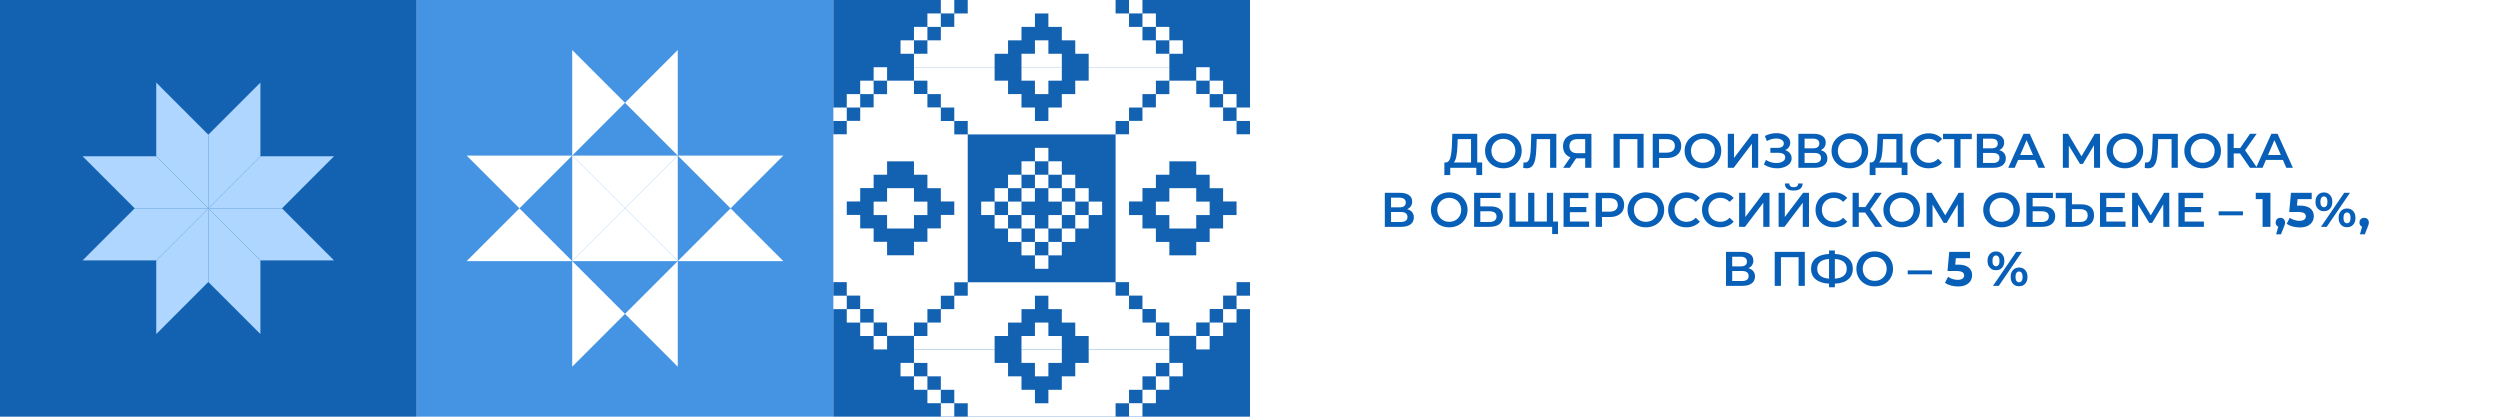
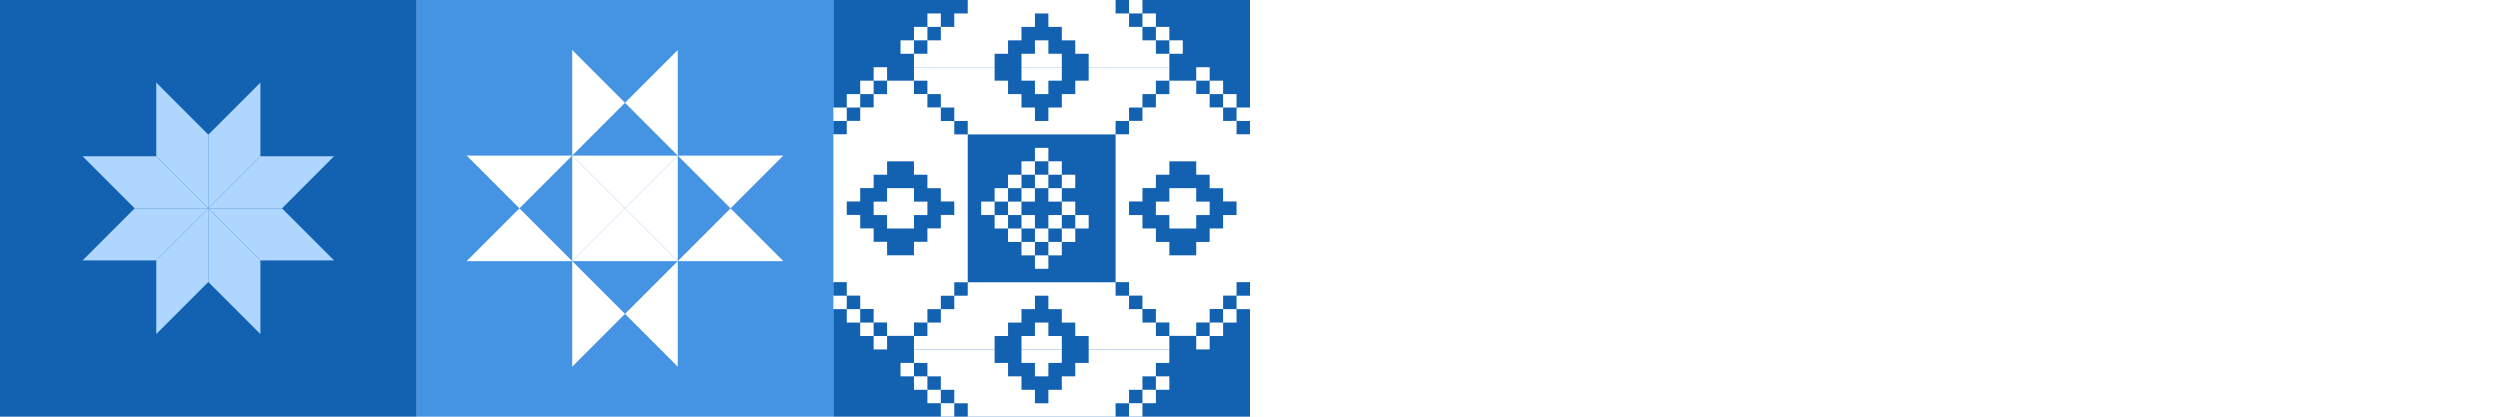
<svg xmlns="http://www.w3.org/2000/svg" width="2160" height="360" viewBox="0 0 2160 360" fill="none">
  <g filter="url(#filter0_b_708_56079)">
    <rect width="2160" height="360" transform="matrix(-1 0 0 1 2160 0)" fill="white" />
  </g>
-   <path d="M1280.59 140.38V151.258H1275.55V145H1253V151.258H1247.92L1247.96 140.38H1249.22C1251.07 140.296 1252.35 138.938 1253.08 136.306C1253.84 133.646 1254.3 129.852 1254.47 124.924L1254.8 115.6H1276.35V140.38H1280.59ZM1259.26 125.428C1259.12 129.236 1258.81 132.414 1258.33 134.962C1257.86 137.482 1257.1 139.288 1256.06 140.38H1270.97V120.22H1259.47L1259.26 125.428ZM1298.92 145.42C1295.92 145.42 1293.22 144.776 1290.81 143.488C1288.41 142.172 1286.52 140.366 1285.14 138.07C1283.77 135.746 1283.09 133.156 1283.09 130.3C1283.09 127.444 1283.77 124.868 1285.14 122.572C1286.52 120.248 1288.41 118.442 1290.81 117.154C1293.22 115.838 1295.92 115.18 1298.92 115.18C1301.92 115.18 1304.62 115.838 1307.03 117.154C1309.43 118.442 1311.32 120.234 1312.7 122.53C1314.07 124.826 1314.75 127.416 1314.75 130.3C1314.75 133.184 1314.07 135.774 1312.7 138.07C1311.32 140.366 1309.43 142.172 1307.03 143.488C1304.62 144.776 1301.92 145.42 1298.92 145.42ZM1298.92 140.632C1300.88 140.632 1302.64 140.198 1304.21 139.33C1305.78 138.434 1307.01 137.202 1307.91 135.634C1308.8 134.038 1309.25 132.26 1309.25 130.3C1309.25 128.34 1308.8 126.576 1307.91 125.008C1307.01 123.412 1305.78 122.18 1304.21 121.312C1302.64 120.416 1300.88 119.968 1298.92 119.968C1296.96 119.968 1295.2 120.416 1293.63 121.312C1292.06 122.18 1290.83 123.412 1289.93 125.008C1289.04 126.576 1288.59 128.34 1288.59 130.3C1288.59 132.26 1289.04 134.038 1289.93 135.634C1290.83 137.202 1292.06 138.434 1293.63 139.33C1295.2 140.198 1296.96 140.632 1298.92 140.632ZM1344.67 115.6V145H1339.29V120.22H1327.7L1327.45 127.57C1327.31 131.686 1326.97 135.032 1326.44 137.608C1325.91 140.156 1325.05 142.102 1323.88 143.446C1322.7 144.762 1321.08 145.42 1319 145.42C1318.28 145.42 1317.28 145.28 1316.02 145L1316.4 140.254C1316.76 140.366 1317.18 140.422 1317.66 140.422C1319.37 140.422 1320.57 139.414 1321.27 137.398C1322 135.354 1322.45 132.148 1322.62 127.78L1323.04 115.6H1344.67ZM1374.99 115.6V145H1369.61V136.81H1362.35H1361.76L1356.3 145H1350.54L1356.84 135.928C1354.8 135.172 1353.22 133.982 1352.1 132.358C1351.01 130.706 1350.46 128.718 1350.46 126.394C1350.46 124.154 1350.96 122.222 1351.97 120.598C1352.98 118.974 1354.41 117.742 1356.26 116.902C1358.1 116.034 1360.27 115.6 1362.77 115.6H1374.99ZM1362.93 120.22C1360.69 120.22 1358.97 120.738 1357.77 121.774C1356.59 122.81 1356 124.322 1356 126.31C1356 128.242 1356.58 129.74 1357.73 130.804C1358.87 131.84 1360.54 132.358 1362.72 132.358H1369.61V120.22H1362.93ZM1420.09 115.6V145H1414.71V120.22H1399.46V145H1394.09V115.6H1420.09ZM1440.05 115.6C1442.6 115.6 1444.81 116.02 1446.69 116.86C1448.59 117.7 1450.05 118.904 1451.06 120.472C1452.06 122.04 1452.57 123.902 1452.57 126.058C1452.57 128.186 1452.06 130.048 1451.06 131.644C1450.05 133.212 1448.59 134.416 1446.69 135.256C1444.81 136.096 1442.6 136.516 1440.05 136.516H1433.42V145H1427.96V115.6H1440.05ZM1439.8 131.896C1442.18 131.896 1443.99 131.392 1445.22 130.384C1446.45 129.376 1447.07 127.934 1447.07 126.058C1447.07 124.182 1446.45 122.74 1445.22 121.732C1443.99 120.724 1442.18 120.22 1439.8 120.22H1433.42V131.896H1439.8ZM1471.33 145.42C1468.34 145.42 1465.63 144.776 1463.23 143.488C1460.82 142.172 1458.93 140.366 1457.56 138.07C1456.18 135.746 1455.5 133.156 1455.5 130.3C1455.5 127.444 1456.18 124.868 1457.56 122.572C1458.93 120.248 1460.82 118.442 1463.23 117.154C1465.63 115.838 1468.34 115.18 1471.33 115.18C1474.33 115.18 1477.03 115.838 1479.44 117.154C1481.85 118.442 1483.74 120.234 1485.11 122.53C1486.48 124.826 1487.17 127.416 1487.17 130.3C1487.17 133.184 1486.48 135.774 1485.11 138.07C1483.74 140.366 1481.85 142.172 1479.44 143.488C1477.03 144.776 1474.33 145.42 1471.33 145.42ZM1471.33 140.632C1473.29 140.632 1475.06 140.198 1476.62 139.33C1478.19 138.434 1479.42 137.202 1480.32 135.634C1481.22 134.038 1481.66 132.26 1481.66 130.3C1481.66 128.34 1481.22 126.576 1480.32 125.008C1479.42 123.412 1478.19 122.18 1476.62 121.312C1475.06 120.416 1473.29 119.968 1471.33 119.968C1469.37 119.968 1467.61 120.416 1466.04 121.312C1464.47 122.18 1463.24 123.412 1462.34 125.008C1461.45 126.576 1461 128.34 1461 130.3C1461 132.26 1461.45 134.038 1462.34 135.634C1463.24 137.202 1464.47 138.434 1466.04 139.33C1467.61 140.198 1469.37 140.632 1471.33 140.632ZM1492.82 115.6H1498.2V136.474L1513.99 115.6H1519.07V145H1513.7V124.168L1497.91 145H1492.82V115.6ZM1542.35 129.67C1544.12 130.23 1545.49 131.14 1546.47 132.4C1547.48 133.632 1547.98 135.088 1547.98 136.768C1547.98 138.532 1547.41 140.072 1546.26 141.388C1545.11 142.676 1543.57 143.67 1541.64 144.37C1539.74 145.07 1537.65 145.42 1535.38 145.42C1533.42 145.42 1531.45 145.154 1529.46 144.622C1527.5 144.062 1525.68 143.236 1524 142.144L1525.76 138.154C1527.05 139.022 1528.48 139.694 1530.05 140.17C1531.62 140.618 1533.17 140.842 1534.71 140.842C1536.92 140.842 1538.76 140.408 1540.21 139.54C1541.7 138.672 1542.44 137.482 1542.44 135.97C1542.44 134.682 1541.91 133.702 1540.84 133.03C1539.78 132.358 1538.31 132.022 1536.43 132.022H1529.59V127.738H1536.01C1537.64 127.738 1538.91 127.402 1539.83 126.73C1540.76 126.058 1541.22 125.148 1541.22 124C1541.22 122.628 1540.59 121.564 1539.33 120.808C1538.1 120.052 1536.52 119.674 1534.58 119.674C1533.27 119.674 1531.91 119.87 1530.51 120.262C1529.11 120.626 1527.79 121.172 1526.56 121.9L1524.84 117.49C1526.35 116.678 1527.95 116.076 1529.63 115.684C1531.34 115.264 1533.03 115.054 1534.71 115.054C1536.89 115.054 1538.9 115.39 1540.72 116.062C1542.56 116.734 1544.03 117.7 1545.13 118.96C1546.22 120.192 1546.76 121.648 1546.76 123.328C1546.76 124.784 1546.37 126.058 1545.59 127.15C1544.8 128.242 1543.73 129.082 1542.35 129.67ZM1573.11 129.712C1574.99 130.216 1576.42 131.084 1577.4 132.316C1578.38 133.52 1578.87 135.032 1578.87 136.852C1578.87 139.428 1577.92 141.43 1576.01 142.858C1574.11 144.286 1571.35 145 1567.74 145H1553.79V115.6H1566.94C1570.24 115.6 1572.82 116.258 1574.67 117.574C1576.52 118.89 1577.44 120.752 1577.44 123.16C1577.44 124.7 1577.06 126.03 1576.31 127.15C1575.58 128.27 1574.51 129.124 1573.11 129.712ZM1559.17 128.158H1566.48C1568.24 128.158 1569.59 127.808 1570.51 127.108C1571.43 126.408 1571.9 125.372 1571.9 124C1571.9 122.628 1571.43 121.592 1570.51 120.892C1569.59 120.164 1568.24 119.8 1566.48 119.8H1559.17V128.158ZM1567.57 140.8C1571.43 140.8 1573.37 139.344 1573.37 136.432C1573.37 133.576 1571.43 132.148 1567.57 132.148H1559.17V140.8H1567.57ZM1598.28 145.42C1595.28 145.42 1592.58 144.776 1590.17 143.488C1587.76 142.172 1585.87 140.366 1584.5 138.07C1583.13 135.746 1582.44 133.156 1582.44 130.3C1582.44 127.444 1583.13 124.868 1584.5 122.572C1585.87 120.248 1587.76 118.442 1590.17 117.154C1592.58 115.838 1595.28 115.18 1598.28 115.18C1601.27 115.18 1603.97 115.838 1606.38 117.154C1608.79 118.442 1610.68 120.234 1612.05 122.53C1613.42 124.826 1614.11 127.416 1614.11 130.3C1614.11 133.184 1613.42 135.774 1612.05 138.07C1610.68 140.366 1608.79 142.172 1606.38 143.488C1603.97 144.776 1601.27 145.42 1598.28 145.42ZM1598.28 140.632C1600.24 140.632 1602 140.198 1603.57 139.33C1605.14 138.434 1606.37 137.202 1607.26 135.634C1608.16 134.038 1608.61 132.26 1608.61 130.3C1608.61 128.34 1608.16 126.576 1607.26 125.008C1606.37 123.412 1605.14 122.18 1603.57 121.312C1602 120.416 1600.24 119.968 1598.28 119.968C1596.32 119.968 1594.55 120.416 1592.98 121.312C1591.42 122.18 1590.18 123.412 1589.29 125.008C1588.39 126.576 1587.94 128.34 1587.94 130.3C1587.94 132.26 1588.39 134.038 1589.29 135.634C1590.18 137.202 1591.42 138.434 1592.98 139.33C1594.55 140.198 1596.32 140.632 1598.28 140.632ZM1648.06 140.38V151.258H1643.02V145H1620.46V151.258H1615.38L1615.42 140.38H1616.68C1618.53 140.296 1619.82 138.938 1620.55 136.306C1621.3 133.646 1621.76 129.852 1621.93 124.924L1622.27 115.6H1643.81V140.38H1648.06ZM1626.72 125.428C1626.58 129.236 1626.27 132.414 1625.8 134.962C1625.32 137.482 1624.56 139.288 1623.53 140.38H1638.44V120.22H1626.93L1626.72 125.428ZM1666.3 145.42C1663.33 145.42 1660.64 144.776 1658.24 143.488C1655.86 142.172 1653.98 140.366 1652.61 138.07C1651.26 135.774 1650.59 133.184 1650.59 130.3C1650.59 127.416 1651.28 124.826 1652.65 122.53C1654.02 120.234 1655.9 118.442 1658.28 117.154C1660.69 115.838 1663.37 115.18 1666.34 115.18C1668.75 115.18 1670.95 115.6 1672.94 116.44C1674.92 117.28 1676.6 118.498 1677.98 120.094L1674.45 123.412C1672.32 121.116 1669.7 119.968 1666.59 119.968C1664.58 119.968 1662.77 120.416 1661.18 121.312C1659.58 122.18 1658.33 123.398 1657.44 124.966C1656.54 126.534 1656.09 128.312 1656.09 130.3C1656.09 132.288 1656.54 134.066 1657.44 135.634C1658.33 137.202 1659.58 138.434 1661.18 139.33C1662.77 140.198 1664.58 140.632 1666.59 140.632C1669.7 140.632 1672.32 139.47 1674.45 137.146L1677.98 140.506C1676.6 142.102 1674.91 143.32 1672.89 144.16C1670.91 145 1668.71 145.42 1666.3 145.42ZM1703.63 120.22H1693.89V145H1688.47V120.22H1678.77V115.6H1703.63V120.22ZM1727.28 129.712C1729.16 130.216 1730.59 131.084 1731.57 132.316C1732.55 133.52 1733.04 135.032 1733.04 136.852C1733.04 139.428 1732.09 141.43 1730.18 142.858C1728.28 144.286 1725.52 145 1721.91 145H1707.96V115.6H1721.11C1724.41 115.6 1726.99 116.258 1728.84 117.574C1730.69 118.89 1731.61 120.752 1731.61 123.16C1731.61 124.7 1731.23 126.03 1730.48 127.15C1729.75 128.27 1728.68 129.124 1727.28 129.712ZM1713.34 128.158H1720.65C1722.41 128.158 1723.76 127.808 1724.68 127.108C1725.6 126.408 1726.07 125.372 1726.07 124C1726.07 122.628 1725.6 121.592 1724.68 120.892C1723.76 120.164 1722.41 119.8 1720.65 119.8H1713.34V128.158ZM1721.74 140.8C1725.6 140.8 1727.54 139.344 1727.54 136.432C1727.54 133.576 1725.6 132.148 1721.74 132.148H1713.34V140.8H1721.74ZM1758.33 138.196H1743.63L1740.73 145H1735.1L1748.33 115.6H1753.71L1766.98 145H1761.27L1758.33 138.196ZM1756.52 133.912L1750.98 121.06L1745.47 133.912H1756.52ZM1809.26 145L1809.22 125.512L1799.56 141.64H1797.12L1787.46 125.764V145H1782.3V115.6H1786.79L1798.42 135.046L1809.93 115.6H1814.38L1814.47 145H1809.26ZM1835.88 145.42C1832.89 145.42 1830.19 144.776 1827.78 143.488C1825.37 142.172 1823.48 140.366 1822.11 138.07C1820.74 135.746 1820.05 133.156 1820.05 130.3C1820.05 127.444 1820.74 124.868 1822.11 122.572C1823.48 120.248 1825.37 118.442 1827.78 117.154C1830.19 115.838 1832.89 115.18 1835.88 115.18C1838.88 115.18 1841.58 115.838 1843.99 117.154C1846.4 118.442 1848.29 120.234 1849.66 122.53C1851.03 124.826 1851.72 127.416 1851.72 130.3C1851.72 133.184 1851.03 135.774 1849.66 138.07C1848.29 140.366 1846.4 142.172 1843.99 143.488C1841.58 144.776 1838.88 145.42 1835.88 145.42ZM1835.88 140.632C1837.84 140.632 1839.61 140.198 1841.18 139.33C1842.74 138.434 1843.98 137.202 1844.87 135.634C1845.77 134.038 1846.22 132.26 1846.22 130.3C1846.22 128.34 1845.77 126.576 1844.87 125.008C1843.98 123.412 1842.74 122.18 1841.18 121.312C1839.61 120.416 1837.84 119.968 1835.88 119.968C1833.92 119.968 1832.16 120.416 1830.59 121.312C1829.02 122.18 1827.79 123.412 1826.9 125.008C1826 126.576 1825.55 128.34 1825.55 130.3C1825.55 132.26 1826 134.038 1826.9 135.634C1827.79 137.202 1829.02 138.434 1830.59 139.33C1832.16 140.198 1833.92 140.632 1835.88 140.632ZM1881.63 115.6V145H1876.25V120.22H1864.66L1864.41 127.57C1864.27 131.686 1863.93 135.032 1863.4 137.608C1862.87 140.156 1862.02 142.102 1860.84 143.446C1859.66 144.762 1858.04 145.42 1855.97 145.42C1855.24 145.42 1854.25 145.28 1852.99 145L1853.36 140.254C1853.73 140.366 1854.15 140.422 1854.62 140.422C1856.33 140.422 1857.54 139.414 1858.24 137.398C1858.96 135.354 1859.41 132.148 1859.58 127.78L1860 115.6H1881.63ZM1903.09 145.42C1900.09 145.42 1897.39 144.776 1894.98 143.488C1892.57 142.172 1890.68 140.366 1889.31 138.07C1887.94 135.746 1887.25 133.156 1887.25 130.3C1887.25 127.444 1887.94 124.868 1889.31 122.572C1890.68 120.248 1892.57 118.442 1894.98 117.154C1897.39 115.838 1900.09 115.18 1903.09 115.18C1906.08 115.18 1908.79 115.838 1911.19 117.154C1913.6 118.442 1915.49 120.234 1916.86 122.53C1918.24 124.826 1918.92 127.416 1918.92 130.3C1918.92 133.184 1918.24 135.774 1916.86 138.07C1915.49 140.366 1913.6 142.172 1911.19 143.488C1908.79 144.776 1906.08 145.42 1903.09 145.42ZM1903.09 140.632C1905.05 140.632 1906.81 140.198 1908.38 139.33C1909.95 138.434 1911.18 137.202 1912.08 135.634C1912.97 134.038 1913.42 132.26 1913.42 130.3C1913.42 128.34 1912.97 126.576 1912.08 125.008C1911.18 123.412 1909.95 122.18 1908.38 121.312C1906.81 120.416 1905.05 119.968 1903.09 119.968C1901.13 119.968 1899.36 120.416 1897.8 121.312C1896.23 122.18 1895 123.412 1894.1 125.008C1893.2 126.576 1892.76 128.34 1892.76 130.3C1892.76 132.26 1893.2 134.038 1894.1 135.634C1895 137.202 1896.23 138.434 1897.8 139.33C1899.36 140.198 1901.13 140.632 1903.09 140.632ZM1935.38 132.61H1929.92V145H1924.54V115.6H1929.92V127.906H1935.54L1943.99 115.6H1949.78L1939.74 129.838L1950.16 145H1943.99L1935.38 132.61ZM1972.44 138.196H1957.74L1954.84 145H1949.22L1962.45 115.6H1967.82L1981.09 145H1975.38L1972.44 138.196ZM1970.64 133.912L1965.09 121.06L1959.59 133.912H1970.64ZM1215.8 180.712C1217.67 181.216 1219.1 182.084 1220.08 183.316C1221.06 184.52 1221.55 186.032 1221.55 187.852C1221.55 190.428 1220.6 192.43 1218.69 193.858C1216.79 195.286 1214.03 196 1210.42 196H1196.48V166.6H1209.62C1212.93 166.6 1215.5 167.258 1217.35 168.574C1219.2 169.89 1220.12 171.752 1220.12 174.16C1220.12 175.7 1219.74 177.03 1218.99 178.15C1218.26 179.27 1217.2 180.124 1215.8 180.712ZM1201.85 179.158H1209.16C1210.92 179.158 1212.27 178.808 1213.19 178.108C1214.12 177.408 1214.58 176.372 1214.58 175C1214.58 173.628 1214.12 172.592 1213.19 171.892C1212.27 171.164 1210.92 170.8 1209.16 170.8H1201.85V179.158ZM1210.25 191.8C1214.12 191.8 1216.05 190.344 1216.05 187.432C1216.05 184.576 1214.12 183.148 1210.25 183.148H1201.85V191.8H1210.25ZM1252.15 196.42C1249.15 196.42 1246.45 195.776 1244.04 194.488C1241.63 193.172 1239.74 191.366 1238.37 189.07C1237 186.746 1236.31 184.156 1236.31 181.3C1236.31 178.444 1237 175.868 1238.37 173.572C1239.74 171.248 1241.63 169.442 1244.04 168.154C1246.45 166.838 1249.15 166.18 1252.15 166.18C1255.14 166.18 1257.84 166.838 1260.25 168.154C1262.66 169.442 1264.55 171.234 1265.92 173.53C1267.29 175.826 1267.98 178.416 1267.98 181.3C1267.98 184.184 1267.29 186.774 1265.92 189.07C1264.55 191.366 1262.66 193.172 1260.25 194.488C1257.84 195.776 1255.14 196.42 1252.15 196.42ZM1252.15 191.632C1254.11 191.632 1255.87 191.198 1257.44 190.33C1259.01 189.434 1260.24 188.202 1261.13 186.634C1262.03 185.038 1262.48 183.26 1262.48 181.3C1262.48 179.34 1262.03 177.576 1261.13 176.008C1260.24 174.412 1259.01 173.18 1257.44 172.312C1255.87 171.416 1254.11 170.968 1252.15 170.968C1250.19 170.968 1248.42 171.416 1246.85 172.312C1245.29 173.18 1244.05 174.412 1243.16 176.008C1242.26 177.576 1241.81 179.34 1241.81 181.3C1241.81 183.26 1242.26 185.038 1243.16 186.634C1244.05 188.202 1245.29 189.434 1246.85 190.33C1248.42 191.198 1250.19 191.632 1252.15 191.632ZM1273.64 166.6H1296.53V171.094H1279.01V178.318H1287.71C1291.24 178.318 1293.91 179.06 1295.73 180.544C1297.58 182 1298.5 184.114 1298.5 186.886C1298.5 189.798 1297.49 192.052 1295.48 193.648C1293.46 195.216 1290.59 196 1286.87 196H1273.64V166.6ZM1286.57 191.8C1288.67 191.8 1290.27 191.394 1291.36 190.582C1292.45 189.77 1293 188.594 1293 187.054C1293 184.03 1290.86 182.518 1286.57 182.518H1279.01V191.8H1286.57ZM1341.86 166.6V196H1304.1V166.6H1309.48V191.38H1320.32V166.6H1325.69V191.38H1336.49V166.6H1341.86ZM1346.1 191.38V202.258H1341.06V196H1336.36V191.38H1346.1ZM1372.98 191.422V196H1350.93V166.6H1372.39V171.178H1356.39V178.822H1370.59V183.316H1356.39V191.422H1372.98ZM1390.74 166.6C1393.29 166.6 1395.5 167.02 1397.38 167.86C1399.28 168.7 1400.74 169.904 1401.75 171.472C1402.76 173.04 1403.26 174.902 1403.26 177.058C1403.26 179.186 1402.76 181.048 1401.75 182.644C1400.74 184.212 1399.28 185.416 1397.38 186.256C1395.5 187.096 1393.29 187.516 1390.74 187.516H1384.11V196H1378.65V166.6H1390.74ZM1390.49 182.896C1392.87 182.896 1394.68 182.392 1395.91 181.384C1397.14 180.376 1397.76 178.934 1397.76 177.058C1397.76 175.182 1397.14 173.74 1395.91 172.732C1394.68 171.724 1392.87 171.22 1390.49 171.22H1384.11V182.896H1390.49ZM1422.02 196.42C1419.03 196.42 1416.33 195.776 1413.92 194.488C1411.51 193.172 1409.62 191.366 1408.25 189.07C1406.88 186.746 1406.19 184.156 1406.19 181.3C1406.19 178.444 1406.88 175.868 1408.25 173.572C1409.62 171.248 1411.51 169.442 1413.92 168.154C1416.33 166.838 1419.03 166.18 1422.02 166.18C1425.02 166.18 1427.72 166.838 1430.13 168.154C1432.54 169.442 1434.43 171.234 1435.8 173.53C1437.17 175.826 1437.86 178.416 1437.86 181.3C1437.86 184.184 1437.17 186.774 1435.8 189.07C1434.43 191.366 1432.54 193.172 1430.13 194.488C1427.72 195.776 1425.02 196.42 1422.02 196.42ZM1422.02 191.632C1423.98 191.632 1425.75 191.198 1427.32 190.33C1428.88 189.434 1430.12 188.202 1431.01 186.634C1431.91 185.038 1432.36 183.26 1432.36 181.3C1432.36 179.34 1431.91 177.576 1431.01 176.008C1430.12 174.412 1428.88 173.18 1427.32 172.312C1425.75 171.416 1423.98 170.968 1422.02 170.968C1420.06 170.968 1418.3 171.416 1416.73 172.312C1415.16 173.18 1413.93 174.412 1413.04 176.008C1412.14 177.576 1411.69 179.34 1411.69 181.3C1411.69 183.26 1412.14 185.038 1413.04 186.634C1413.93 188.202 1415.16 189.434 1416.73 190.33C1418.3 191.198 1420.06 191.632 1422.02 191.632ZM1457 196.42C1454.03 196.42 1451.34 195.776 1448.94 194.488C1446.56 193.172 1444.68 191.366 1443.31 189.07C1441.96 186.774 1441.29 184.184 1441.29 181.3C1441.29 178.416 1441.98 175.826 1443.35 173.53C1444.72 171.234 1446.6 169.442 1448.98 168.154C1451.39 166.838 1454.07 166.18 1457.04 166.18C1459.45 166.18 1461.65 166.6 1463.64 167.44C1465.62 168.28 1467.3 169.498 1468.68 171.094L1465.15 174.412C1463.02 172.116 1460.4 170.968 1457.29 170.968C1455.28 170.968 1453.47 171.416 1451.88 172.312C1450.28 173.18 1449.03 174.398 1448.14 175.966C1447.24 177.534 1446.79 179.312 1446.79 181.3C1446.79 183.288 1447.24 185.066 1448.14 186.634C1449.03 188.202 1450.28 189.434 1451.88 190.33C1453.47 191.198 1455.28 191.632 1457.29 191.632C1460.4 191.632 1463.02 190.47 1465.15 188.146L1468.68 191.506C1467.3 193.102 1465.61 194.32 1463.59 195.16C1461.61 196 1459.41 196.42 1457 196.42ZM1486.23 196.42C1483.27 196.42 1480.58 195.776 1478.17 194.488C1475.79 193.172 1473.91 191.366 1472.54 189.07C1471.2 186.774 1470.53 184.184 1470.53 181.3C1470.53 178.416 1471.21 175.826 1472.58 173.53C1473.96 171.234 1475.83 169.442 1478.21 168.154C1480.62 166.838 1483.31 166.18 1486.28 166.18C1488.68 166.18 1490.88 166.6 1492.87 167.44C1494.86 168.28 1496.54 169.498 1497.91 171.094L1494.38 174.412C1492.25 172.116 1489.64 170.968 1486.53 170.968C1484.51 170.968 1482.71 171.416 1481.11 172.312C1479.51 173.18 1478.27 174.398 1477.37 175.966C1476.48 177.534 1476.03 179.312 1476.03 181.3C1476.03 183.288 1476.48 185.066 1477.37 186.634C1478.27 188.202 1479.51 189.434 1481.11 190.33C1482.71 191.198 1484.51 191.632 1486.53 191.632C1489.64 191.632 1492.25 190.47 1494.38 188.146L1497.91 191.506C1496.54 193.102 1494.84 194.32 1492.83 195.16C1490.84 196 1488.64 196.42 1486.23 196.42ZM1502.6 166.6H1507.98V187.474L1523.77 166.6H1528.85V196H1523.47V175.168L1507.68 196H1502.6V166.6ZM1536.72 166.6H1542.09V187.474L1557.88 166.6H1562.97V196H1557.59V175.168L1541.8 196H1536.72V166.6ZM1549.78 164.626C1547.26 164.626 1545.35 164.108 1544.07 163.072C1542.81 162.036 1542.16 160.524 1542.13 158.536H1545.96C1545.98 159.572 1546.32 160.37 1546.96 160.93C1547.61 161.49 1548.55 161.77 1549.78 161.77C1550.98 161.77 1551.92 161.49 1552.59 160.93C1553.29 160.37 1553.66 159.572 1553.68 158.536H1557.46C1557.44 160.496 1556.76 162.008 1555.45 163.072C1554.16 164.108 1552.27 164.626 1549.78 164.626ZM1584.31 196.42C1581.35 196.42 1578.66 195.776 1576.25 194.488C1573.87 193.172 1571.99 191.366 1570.62 189.07C1569.28 186.774 1568.61 184.184 1568.61 181.3C1568.61 178.416 1569.29 175.826 1570.66 173.53C1572.04 171.234 1573.91 169.442 1576.29 168.154C1578.7 166.838 1581.39 166.18 1584.36 166.18C1586.76 166.18 1588.96 166.6 1590.95 167.44C1592.94 168.28 1594.62 169.498 1595.99 171.094L1592.46 174.412C1590.33 172.116 1587.72 170.968 1584.61 170.968C1582.59 170.968 1580.79 171.416 1579.19 172.312C1577.59 173.18 1576.35 174.398 1575.45 175.966C1574.56 177.534 1574.11 179.312 1574.11 181.3C1574.11 183.288 1574.56 185.066 1575.45 186.634C1576.35 188.202 1577.59 189.434 1579.19 190.33C1580.79 191.198 1582.59 191.632 1584.61 191.632C1587.72 191.632 1590.33 190.47 1592.46 188.146L1595.99 191.506C1594.62 193.102 1592.92 194.32 1590.91 195.16C1588.92 196 1586.72 196.42 1584.31 196.42ZM1611.47 183.61H1606.01V196H1600.64V166.6H1606.01V178.906H1611.64L1620.08 166.6H1625.88L1615.84 180.838L1626.26 196H1620.08L1611.47 183.61ZM1643.07 196.42C1640.07 196.42 1637.37 195.776 1634.96 194.488C1632.56 193.172 1630.67 191.366 1629.29 189.07C1627.92 186.746 1627.24 184.156 1627.24 181.3C1627.24 178.444 1627.92 175.868 1629.29 173.572C1630.67 171.248 1632.56 169.442 1634.96 168.154C1637.37 166.838 1640.07 166.18 1643.07 166.18C1646.07 166.18 1648.77 166.838 1651.18 168.154C1653.58 169.442 1655.47 171.234 1656.85 173.53C1658.22 175.826 1658.9 178.416 1658.9 181.3C1658.9 184.184 1658.22 186.774 1656.85 189.07C1655.47 191.366 1653.58 193.172 1651.18 194.488C1648.77 195.776 1646.07 196.42 1643.07 196.42ZM1643.07 191.632C1645.03 191.632 1646.79 191.198 1648.36 190.33C1649.93 189.434 1651.16 188.202 1652.06 186.634C1652.95 185.038 1653.4 183.26 1653.4 181.3C1653.4 179.34 1652.95 177.576 1652.06 176.008C1651.16 174.412 1649.93 173.18 1648.36 172.312C1646.79 171.416 1645.03 170.968 1643.07 170.968C1641.11 170.968 1639.35 171.416 1637.78 172.312C1636.21 173.18 1634.98 174.412 1634.08 176.008C1633.19 177.576 1632.74 179.34 1632.74 181.3C1632.74 183.26 1633.19 185.038 1634.08 186.634C1634.98 188.202 1636.21 189.434 1637.78 190.33C1639.35 191.198 1641.11 191.632 1643.07 191.632ZM1691.53 196L1691.49 176.512L1681.83 192.64H1679.39L1669.73 176.764V196H1664.56V166.6H1669.06L1680.69 186.046L1692.2 166.6H1696.65L1696.74 196H1691.53ZM1729.34 196.42C1726.34 196.42 1723.64 195.776 1721.23 194.488C1718.82 193.172 1716.93 191.366 1715.56 189.07C1714.19 186.746 1713.5 184.156 1713.5 181.3C1713.5 178.444 1714.19 175.868 1715.56 173.572C1716.93 171.248 1718.82 169.442 1721.23 168.154C1723.64 166.838 1726.34 166.18 1729.34 166.18C1732.33 166.18 1735.04 166.838 1737.44 168.154C1739.85 169.442 1741.74 171.234 1743.11 173.53C1744.49 175.826 1745.17 178.416 1745.17 181.3C1745.17 184.184 1744.49 186.774 1743.11 189.07C1741.74 191.366 1739.85 193.172 1737.44 194.488C1735.04 195.776 1732.33 196.42 1729.34 196.42ZM1729.34 191.632C1731.3 191.632 1733.06 191.198 1734.63 190.33C1736.2 189.434 1737.43 188.202 1738.33 186.634C1739.22 185.038 1739.67 183.26 1739.67 181.3C1739.67 179.34 1739.22 177.576 1738.33 176.008C1737.43 174.412 1736.2 173.18 1734.63 172.312C1733.06 171.416 1731.3 170.968 1729.34 170.968C1727.38 170.968 1725.61 171.416 1724.05 172.312C1722.48 173.18 1721.25 174.412 1720.35 176.008C1719.45 177.576 1719.01 179.34 1719.01 181.3C1719.01 183.26 1719.45 185.038 1720.35 186.634C1721.25 188.202 1722.48 189.434 1724.05 190.33C1725.61 191.198 1727.38 191.632 1729.34 191.632ZM1750.83 166.6H1773.72V171.094H1756.21V178.318H1764.9C1768.43 178.318 1771.1 179.06 1772.92 180.544C1774.77 182 1775.69 184.114 1775.69 186.886C1775.69 189.798 1774.69 192.052 1772.67 193.648C1770.65 195.216 1767.78 196 1764.06 196H1750.83V166.6ZM1763.77 191.8C1765.87 191.8 1767.46 191.394 1768.55 190.582C1769.65 189.77 1770.19 188.594 1770.19 187.054C1770.19 184.03 1768.05 182.518 1763.77 182.518H1756.21V191.8H1763.77ZM1798.3 176.554C1801.83 176.554 1804.53 177.352 1806.41 178.948C1808.31 180.516 1809.26 182.854 1809.26 185.962C1809.26 189.238 1808.23 191.73 1806.15 193.438C1804.11 195.146 1801.18 196 1797.38 196H1784.78V171.22H1776.17V166.6H1790.15V176.554H1798.3ZM1797.17 191.8C1799.29 191.8 1800.92 191.31 1802.04 190.33C1803.19 189.35 1803.76 187.922 1803.76 186.046C1803.76 182.49 1801.56 180.712 1797.17 180.712H1790.15V191.8H1797.17ZM1836.43 191.422V196H1814.38V166.6H1835.85V171.178H1819.84V178.822H1834.04V183.316H1819.84V191.422H1836.43ZM1869.11 196L1869.06 176.512L1859.4 192.64H1856.97L1847.31 176.764V196H1842.14V166.6H1846.64L1858.27 186.046L1869.78 166.6H1874.23L1874.31 196H1869.11ZM1904.17 191.422V196H1882.12V166.6H1903.58V171.178H1887.58V178.822H1901.78V183.316H1887.58V191.422H1904.17ZM1916.91 182.602H1937.91V186.046H1916.91V182.602ZM1954.85 196V169.12L1957.79 172.06H1948.97V166.6H1961.66V196H1954.85ZM1966.6 202.468L1969.37 192.388L1970.29 196.168C1969.09 196.168 1968.09 195.818 1967.31 195.118C1966.55 194.418 1966.18 193.452 1966.18 192.22C1966.18 190.988 1966.57 190.008 1967.35 189.28C1968.14 188.552 1969.1 188.188 1970.25 188.188C1971.43 188.188 1972.39 188.566 1973.15 189.322C1973.9 190.05 1974.28 191.016 1974.28 192.22C1974.28 192.584 1974.25 192.948 1974.2 193.312C1974.14 193.648 1974.03 194.068 1973.86 194.572C1973.72 195.048 1973.48 195.664 1973.15 196.42L1970.75 202.468H1966.6ZM1986.91 196.504C1984.87 196.504 1982.84 196.238 1980.82 195.706C1978.83 195.146 1977.13 194.362 1975.7 193.354L1978.39 188.146C1979.51 188.958 1980.79 189.602 1982.25 190.078C1983.73 190.554 1985.23 190.792 1986.74 190.792C1988.45 190.792 1989.8 190.456 1990.78 189.784C1991.76 189.112 1992.25 188.174 1992.25 186.97C1992.25 186.214 1992.05 185.542 1991.66 184.954C1991.27 184.366 1990.57 183.918 1989.56 183.61C1988.58 183.302 1987.19 183.148 1985.4 183.148H1977.88L1979.39 166.6H1997.33V172.06H1981.83L1985.36 168.952L1984.31 180.754L1980.78 177.646H1987C1989.91 177.646 1992.25 178.052 1994.01 178.864C1995.8 179.648 1997.1 180.726 1997.92 182.098C1998.73 183.47 1999.13 185.024 1999.13 186.76C1999.13 188.496 1998.7 190.106 1997.83 191.59C1996.96 193.046 1995.62 194.236 1993.8 195.16C1992.01 196.056 1989.71 196.504 1986.91 196.504ZM2005.31 196L2025.38 166.6H2030.38L2010.3 196H2005.31ZM2007.87 182.476C2006.44 182.476 2005.18 182.154 2004.09 181.51C2003 180.838 2002.13 179.9 2001.48 178.696C2000.87 177.464 2000.56 176.022 2000.56 174.37C2000.56 172.718 2000.87 171.29 2001.48 170.086C2002.13 168.882 2003 167.944 2004.09 167.272C2005.18 166.6 2006.44 166.264 2007.87 166.264C2009.3 166.264 2010.56 166.6 2011.65 167.272C2012.74 167.944 2013.59 168.882 2014.21 170.086C2014.83 171.29 2015.13 172.718 2015.13 174.37C2015.13 176.022 2014.83 177.464 2014.21 178.696C2013.59 179.9 2012.74 180.838 2011.65 181.51C2010.56 182.154 2009.3 182.476 2007.87 182.476ZM2007.87 179.032C2008.79 179.032 2009.53 178.654 2010.09 177.898C2010.65 177.114 2010.93 175.938 2010.93 174.37C2010.93 172.802 2010.65 171.64 2010.09 170.884C2009.53 170.1 2008.79 169.708 2007.87 169.708C2006.97 169.708 2006.23 170.1 2005.64 170.884C2005.08 171.64 2004.8 172.802 2004.8 174.37C2004.8 175.91 2005.08 177.072 2005.64 177.856C2006.23 178.64 2006.97 179.032 2007.87 179.032ZM2027.82 196.336C2026.42 196.336 2025.16 196.014 2024.04 195.37C2022.95 194.698 2022.09 193.76 2021.48 192.556C2020.86 191.324 2020.55 189.882 2020.55 188.23C2020.55 186.578 2020.86 185.15 2021.48 183.946C2022.09 182.742 2022.95 181.804 2024.04 181.132C2025.16 180.46 2026.42 180.124 2027.82 180.124C2029.27 180.124 2030.55 180.46 2031.64 181.132C2032.73 181.804 2033.59 182.742 2034.2 183.946C2034.82 185.15 2035.13 186.578 2035.13 188.23C2035.13 189.882 2034.82 191.324 2034.2 192.556C2033.59 193.76 2032.73 194.698 2031.64 195.37C2030.55 196.014 2029.27 196.336 2027.82 196.336ZM2027.82 192.892C2028.74 192.892 2029.48 192.514 2030.04 191.758C2030.6 190.974 2030.88 189.798 2030.88 188.23C2030.88 186.69 2030.6 185.528 2030.04 184.744C2029.48 183.96 2028.74 183.568 2027.82 183.568C2026.92 183.568 2026.18 183.96 2025.59 184.744C2025.03 185.5 2024.75 186.662 2024.75 188.23C2024.75 189.798 2025.03 190.974 2025.59 191.758C2026.18 192.514 2026.92 192.892 2027.82 192.892ZM2039 202.468L2041.77 192.388L2042.7 196.168C2041.49 196.168 2040.5 195.818 2039.71 195.118C2038.96 194.418 2038.58 193.452 2038.58 192.22C2038.58 190.988 2038.97 190.008 2039.76 189.28C2040.54 188.552 2041.51 188.188 2042.65 188.188C2043.83 188.188 2044.8 188.566 2045.55 189.322C2046.31 190.05 2046.69 191.016 2046.69 192.22C2046.69 192.584 2046.66 192.948 2046.6 193.312C2046.55 193.648 2046.43 194.068 2046.27 194.572C2046.13 195.048 2045.89 195.664 2045.55 196.42L2043.16 202.468H2039ZM1510.58 231.712C1512.45 232.216 1513.88 233.084 1514.86 234.316C1515.84 235.52 1516.33 237.032 1516.33 238.852C1516.33 241.428 1515.38 243.43 1513.47 244.858C1511.57 246.286 1508.81 247 1505.2 247H1491.26V217.6H1504.4C1507.71 217.6 1510.28 218.258 1512.13 219.574C1513.98 220.89 1514.9 222.752 1514.9 225.16C1514.9 226.7 1514.52 228.03 1513.77 229.15C1513.04 230.27 1511.98 231.124 1510.58 231.712ZM1496.63 230.158H1503.94C1505.7 230.158 1507.05 229.808 1507.97 229.108C1508.9 228.408 1509.36 227.372 1509.36 226C1509.36 224.628 1508.9 223.592 1507.97 222.892C1507.05 222.164 1505.7 221.8 1503.94 221.8H1496.63V230.158ZM1505.03 242.8C1508.9 242.8 1510.83 241.344 1510.83 238.432C1510.83 235.576 1508.9 234.148 1505.03 234.148H1496.63V242.8H1505.03ZM1559.36 217.6V247H1553.98V222.22H1538.73V247H1533.36V217.6H1559.36ZM1600.83 232.258C1600.83 236.122 1599.48 239.174 1596.79 241.414C1594.11 243.654 1590.28 244.872 1585.33 245.068V248.176H1580.29V245.068C1575.33 244.816 1571.5 243.584 1568.78 241.372C1566.09 239.16 1564.75 236.122 1564.75 232.258C1564.75 228.394 1566.09 225.356 1568.78 223.144C1571.5 220.904 1575.33 219.658 1580.29 219.406V216.424H1585.33V219.406C1590.28 219.658 1594.11 220.904 1596.79 223.144C1599.48 225.356 1600.83 228.394 1600.83 232.258ZM1585.33 240.784C1588.69 240.532 1591.24 239.692 1592.97 238.264C1594.71 236.808 1595.58 234.792 1595.58 232.216C1595.58 229.64 1594.69 227.638 1592.93 226.21C1591.19 224.782 1588.66 223.956 1585.33 223.732V240.784ZM1570.08 232.258C1570.08 234.806 1570.95 236.794 1572.69 238.222C1574.45 239.65 1576.98 240.504 1580.29 240.784V223.732C1573.48 224.236 1570.08 227.078 1570.08 232.258ZM1619.75 247.42C1616.75 247.42 1614.05 246.776 1611.64 245.488C1609.23 244.172 1607.34 242.366 1605.97 240.07C1604.6 237.746 1603.91 235.156 1603.91 232.3C1603.91 229.444 1604.6 226.868 1605.97 224.572C1607.34 222.248 1609.23 220.442 1611.64 219.154C1614.05 217.838 1616.75 217.18 1619.75 217.18C1622.74 217.18 1625.45 217.838 1627.85 219.154C1630.26 220.442 1632.15 222.234 1633.52 224.53C1634.9 226.826 1635.58 229.416 1635.58 232.3C1635.58 235.184 1634.9 237.774 1633.52 240.07C1632.15 242.366 1630.26 244.172 1627.85 245.488C1625.45 246.776 1622.74 247.42 1619.75 247.42ZM1619.75 242.632C1621.71 242.632 1623.47 242.198 1625.04 241.33C1626.61 240.434 1627.84 239.202 1628.74 237.634C1629.63 236.038 1630.08 234.26 1630.08 232.3C1630.08 230.34 1629.63 228.576 1628.74 227.008C1627.84 225.412 1626.61 224.18 1625.04 223.312C1623.47 222.416 1621.71 221.968 1619.75 221.968C1617.79 221.968 1616.02 222.416 1614.46 223.312C1612.89 224.18 1611.66 225.412 1610.76 227.008C1609.86 228.576 1609.42 230.34 1609.42 232.3C1609.42 234.26 1609.86 236.038 1610.76 237.634C1611.66 239.202 1612.89 240.434 1614.46 241.33C1616.02 242.198 1617.79 242.632 1619.75 242.632ZM1648.27 233.602H1669.27V237.046H1648.27V233.602ZM1691.67 247.504C1689.63 247.504 1687.6 247.238 1685.58 246.706C1683.59 246.146 1681.89 245.362 1680.46 244.354L1683.15 239.146C1684.27 239.958 1685.55 240.602 1687.01 241.078C1688.49 241.554 1689.99 241.792 1691.5 241.792C1693.21 241.792 1694.56 241.456 1695.54 240.784C1696.52 240.112 1697.01 239.174 1697.01 237.97C1697.01 237.214 1696.81 236.542 1696.42 235.954C1696.03 235.366 1695.33 234.918 1694.32 234.61C1693.34 234.302 1691.95 234.148 1690.16 234.148H1682.64L1684.15 217.6H1702.09V223.06H1686.59L1690.12 219.952L1689.07 231.754L1685.54 228.646H1691.76C1694.67 228.646 1697.01 229.052 1698.77 229.864C1700.56 230.648 1701.86 231.726 1702.68 233.098C1703.49 234.47 1703.89 236.024 1703.89 237.76C1703.89 239.496 1703.46 241.106 1702.59 242.59C1701.72 244.046 1700.38 245.236 1698.56 246.16C1696.77 247.056 1694.47 247.504 1691.67 247.504ZM1721.95 247L1742.03 217.6H1747.02L1726.95 247H1721.95ZM1724.51 233.476C1723.08 233.476 1721.82 233.154 1720.73 232.51C1719.64 231.838 1718.77 230.9 1718.13 229.696C1717.51 228.464 1717.2 227.022 1717.2 225.37C1717.2 223.718 1717.51 222.29 1718.13 221.086C1718.77 219.882 1719.64 218.944 1720.73 218.272C1721.82 217.6 1723.08 217.264 1724.51 217.264C1725.94 217.264 1727.2 217.6 1728.29 218.272C1729.38 218.944 1730.24 219.882 1730.85 221.086C1731.47 222.29 1731.78 223.718 1731.78 225.37C1731.78 227.022 1731.47 228.464 1730.85 229.696C1730.24 230.9 1729.38 231.838 1728.29 232.51C1727.2 233.154 1725.94 233.476 1724.51 233.476ZM1724.51 230.032C1725.44 230.032 1726.18 229.654 1726.74 228.898C1727.3 228.114 1727.58 226.938 1727.58 225.37C1727.58 223.802 1727.3 222.64 1726.74 221.884C1726.18 221.1 1725.44 220.708 1724.51 220.708C1723.62 220.708 1722.87 221.1 1722.29 221.884C1721.73 222.64 1721.45 223.802 1721.45 225.37C1721.45 226.91 1721.73 228.072 1722.29 228.856C1722.87 229.64 1723.62 230.032 1724.51 230.032ZM1744.46 247.336C1743.06 247.336 1741.8 247.014 1740.68 246.37C1739.59 245.698 1738.74 244.76 1738.12 243.556C1737.5 242.324 1737.2 240.882 1737.2 239.23C1737.2 237.578 1737.5 236.15 1738.12 234.946C1738.74 233.742 1739.59 232.804 1740.68 232.132C1741.8 231.46 1743.06 231.124 1744.46 231.124C1745.92 231.124 1747.19 231.46 1748.28 232.132C1749.38 232.804 1750.23 233.742 1750.85 234.946C1751.46 236.15 1751.77 237.578 1751.77 239.23C1751.77 240.882 1751.46 242.324 1750.85 243.556C1750.23 244.76 1749.38 245.698 1748.28 246.37C1747.19 247.014 1745.92 247.336 1744.46 247.336ZM1744.46 243.892C1745.39 243.892 1746.13 243.514 1746.69 242.758C1747.25 241.974 1747.53 240.798 1747.53 239.23C1747.53 237.69 1747.25 236.528 1746.69 235.744C1746.13 234.96 1745.39 234.568 1744.46 234.568C1743.57 234.568 1742.82 234.96 1742.24 235.744C1741.68 236.5 1741.4 237.662 1741.4 239.23C1741.4 240.798 1741.68 241.974 1742.24 242.758C1742.82 243.514 1743.57 243.892 1744.46 243.892Z" fill="#085FB7" />
  <path d="M719.998 3.14722e-05L359.999 0L359.999 359.999L719.998 359.999L719.998 3.14722e-05Z" fill="#4594E4" />
  <path d="M585.58 134.418L494.393 134.418L539.986 180.011L585.58 134.418Z" fill="white" />
  <path d="M585.58 225.605L585.58 134.418L539.986 180.011L585.58 225.605Z" fill="white" />
  <path d="M539.986 180.011L494.393 225.605L585.58 225.605L539.986 180.011Z" fill="white" />
  <path d="M494.393 134.418L494.393 225.605L539.986 180.011L494.393 134.418Z" fill="white" />
  <path d="M585.58 134.421L585.58 43.209L539.986 88.802L585.58 134.421Z" fill="white" />
  <path d="M494.393 43.209L494.393 134.421L539.986 88.802L494.393 43.209Z" fill="white" />
  <path d="M585.58 316.823L585.58 225.61L539.986 271.204L585.58 316.823Z" fill="white" />
  <path d="M494.393 225.61L494.393 316.823L539.986 271.204L494.393 225.61Z" fill="white" />
  <path d="M585.579 225.605L676.792 225.605L631.198 180.011L585.579 225.605Z" fill="white" />
  <path d="M676.792 134.418L585.579 134.418L631.198 180.011L676.792 134.418Z" fill="white" />
  <path d="M403.18 225.605L494.393 225.605L448.799 180.011L403.18 225.605Z" fill="white" />
  <path d="M494.393 134.418L403.18 134.418L448.799 180.011L494.393 134.418Z" fill="white" />
  <path d="M1080 3.1472e-05L719.999 0L719.999 359.977L1080 359.977L1080 3.1472e-05Z" fill="#1362B2" />
  <path d="M1033.54 162.579L1021.93 162.579L1010.32 162.579L1010.32 174.212L998.69 174.212L998.69 185.819L1010.32 185.819L1010.32 197.426L1021.93 197.426L1033.54 197.426L1033.54 185.819L1045.15 185.819L1045.15 174.212L1033.54 174.212L1033.54 162.579Z" fill="white" />
  <path d="M1045.15 58.084L1033.54 58.084L1033.54 69.691L1045.15 69.691L1045.15 58.084Z" fill="white" />
  <path d="M1056.76 69.697L1045.15 69.697L1045.15 81.304L1056.76 81.304L1056.76 69.697Z" fill="white" />
  <path d="M1056.76 104.518L1056.76 92.809L1045.15 92.809L1045.15 81.202L1033.54 81.202L1033.54 69.697L1010.33 69.697L1010.33 81.304L998.693 81.304L998.693 92.809L987.085 92.809L987.085 104.417L975.477 104.417L975.477 116.024L963.869 116.024L963.869 243.78L975.477 243.78L975.477 255.387L987.085 255.387L987.085 266.994L998.693 266.994L998.693 278.602L1010.33 278.602L1010.33 290.209L1033.54 290.209L1033.54 278.602L1045.15 278.602L1045.15 266.994L1056.76 266.994L1056.76 255.387L1068.39 255.387L1068.39 243.78L1080 243.78L1080 116.024L1068.39 116.024L1068.39 104.417L1056.76 104.518ZM1068.39 185.794L1056.76 185.794L1056.76 197.402L1045.15 197.402L1045.15 209.009L1033.54 209.009L1033.54 220.616L1010.33 220.616L1010.33 209.009L998.693 209.009L998.693 197.402L987.085 197.402L987.085 185.794L975.477 185.794L975.477 174.086L987.085 174.086L987.085 162.478L998.693 162.478L998.693 150.973L1010.33 150.973L1010.33 139.365L1033.54 139.365L1033.54 150.973L1045.15 150.973L1045.15 162.58L1056.76 162.58L1056.76 174.086L1068.39 174.086L1068.39 185.794Z" fill="white" />
  <path d="M1068.36 81.304L1056.75 81.304L1056.75 92.911L1068.36 92.911L1068.36 81.304Z" fill="white" />
  <path d="M1080 92.905L1068.39 92.905L1068.39 104.512L1080 104.512L1080 92.905Z" fill="white" />
  <path d="M917.41 162.579L905.802 162.579L905.802 174.186L917.41 174.186L917.41 162.579Z" fill="white" />
  <path d="M929.017 150.972L917.409 150.972L917.409 162.579L929.017 162.579L929.017 150.972Z" fill="white" />
  <path d="M917.41 139.359L905.802 139.359L905.802 150.966L917.41 150.966L917.41 139.359Z" fill="white" />
-   <path d="M940.624 162.579L929.017 162.579L929.017 174.186L940.624 174.186L940.624 162.579Z" fill="white" />
  <path d="M917.411 46.454L905.803 46.454L905.803 34.847L894.195 34.847L894.195 46.454L882.562 46.454L882.562 58.062L894.195 58.062L905.803 58.062L917.411 58.062L917.411 46.454Z" fill="white" />
  <path d="M987.083 7.30989e-07L975.475 0L975.475 11.607L987.083 11.607L987.083 7.30989e-07Z" fill="white" />
  <path d="M998.691 11.63L987.083 11.63L987.083 23.237L998.691 23.237L998.691 11.63Z" fill="white" />
  <path d="M1010.3 23.234L998.69 23.234L998.69 34.841L1010.3 34.841L1010.3 23.234Z" fill="white" />
  <path d="M1021.93 34.847L1010.32 34.847L1010.32 46.454L1021.93 46.454L1021.93 34.847Z" fill="white" />
  <path d="M987.083 348.364L975.475 348.364L975.475 359.971L987.083 359.971L987.083 348.364Z" fill="white" />
  <path d="M987.083 336.76L987.083 325.153L998.691 325.153L998.691 313.546L1010.32 313.546L1010.32 301.938L998.691 301.938L987.083 301.938L975.475 301.938L963.868 301.938L952.26 301.938L940.626 301.938L940.626 313.546L929.019 313.546L929.019 325.153L917.41 325.153L917.41 336.76L905.803 336.76L905.803 348.393L894.195 348.393L894.195 336.76L882.561 336.76L882.561 325.153L870.954 325.153L870.954 313.546L859.346 313.546L859.346 301.938L847.738 301.938L836.13 301.938L824.496 301.938L812.889 301.938L801.281 301.938L789.673 301.938L789.673 313.545L801.281 313.546L801.281 325.153L812.889 325.153L812.889 336.76L824.496 336.76L824.496 348.393L836.13 348.393L836.13 360L847.738 360L859.346 360L870.954 360L882.561 360L894.195 360L905.803 360L917.41 360L929.019 360L940.626 360L952.26 360L963.868 360L963.868 348.393L975.475 348.393L975.475 336.76L987.083 336.76Z" fill="white" />
  <path d="M998.691 336.763L987.083 336.763L987.083 348.37L998.691 348.37L998.691 336.763Z" fill="white" />
  <path d="M1010.3 325.156L998.69 325.156L998.69 336.763L1010.3 336.763L1010.3 325.156Z" fill="white" />
-   <path d="M1021.93 313.545L1010.32 313.545L1010.32 325.153L1021.93 325.153L1021.93 313.545Z" fill="white" />
  <path d="M1045.15 290.303L1033.54 290.303L1033.54 301.91L1045.15 301.91L1045.15 290.303Z" fill="white" />
  <path d="M1056.76 278.696L1045.15 278.696L1045.15 290.303L1056.76 290.303L1056.76 278.696Z" fill="white" />
  <path d="M1068.36 267.089L1056.75 267.089L1056.75 278.696L1068.36 278.696L1068.36 267.089Z" fill="white" />
  <path d="M1080 255.484L1068.39 255.484L1068.39 267.092L1080 267.092L1080 255.484Z" fill="white" />
  <path d="M917.41 185.813L905.802 185.813L905.802 197.42L917.41 197.42L917.41 185.813Z" fill="white" />
  <path d="M929.017 197.42L917.409 197.42L917.409 209.028L929.017 209.028L929.017 197.42Z" fill="white" />
  <path d="M917.41 209.027L905.802 209.027L905.802 220.635L917.41 220.635L917.41 209.027Z" fill="white" />
  <path d="M929.017 174.181L917.409 174.181L917.409 185.788L929.017 185.788L929.017 174.181Z" fill="white" />
  <path d="M940.624 185.813L929.017 185.813L929.017 197.42L940.624 197.42L940.624 185.813Z" fill="white" />
-   <path d="M952.233 174.181L940.625 174.181L940.625 185.788L952.233 185.788L952.233 174.181Z" fill="white" />
  <path d="M998.691 278.702L987.083 278.702L987.083 267.094L975.475 267.094L975.475 255.487L963.868 255.487L963.868 243.88L952.26 243.88L940.626 243.88L929.019 243.88L917.41 243.88L905.803 243.88L894.195 243.88L882.561 243.88L870.954 243.88L859.346 243.88L847.738 243.88L836.13 243.88L836.13 255.487L824.496 255.487L824.496 267.094L812.889 267.094L812.889 278.702L801.281 278.702L801.281 290.309L789.673 290.309L789.673 301.942L801.281 301.942L812.889 301.942L824.496 301.942L836.13 301.942L847.738 301.942L859.346 301.942L859.346 290.309L870.954 290.309L870.954 278.702L882.561 278.702L882.561 267.094L894.195 267.094L894.195 255.487L905.803 255.487L905.803 267.094L917.41 267.094L917.41 278.702L929.019 278.702L929.019 290.309L940.626 290.309L940.626 301.942L952.26 301.942L963.868 301.942L975.475 301.942L987.083 301.942L998.691 301.942L1010.32 301.942L1010.32 290.309L998.691 290.309L998.691 278.702Z" fill="white" />
  <path d="M801.281 81.301L812.889 81.301L812.889 92.908L824.496 92.908L824.496 104.516L836.13 104.516L836.13 116.148L847.738 116.148L859.346 116.148L870.954 116.148L882.561 116.148L894.195 116.148L905.803 116.148L917.41 116.148L929.019 116.148L940.626 116.148L952.26 116.148L963.868 116.148L963.868 104.516L975.475 104.516L975.475 92.908L987.083 92.908L987.083 81.301L998.691 81.301L998.691 69.694L1010.32 69.694L1010.32 58.061L998.691 58.061L987.083 58.061L975.475 58.061L963.868 58.061L952.26 58.061L940.626 58.061L940.626 69.694L929.019 69.694L929.019 81.301L917.41 81.301L917.41 92.908L905.803 92.908L905.803 104.516L894.195 104.516L894.195 92.908L882.561 92.908L882.561 81.301L870.954 81.301L870.954 69.694L859.346 69.694L859.346 58.061L847.738 58.061L836.13 58.061L824.496 58.061L812.889 58.061L801.281 58.061L789.673 58.061L789.673 69.694L801.281 69.694L801.281 81.301Z" fill="white" />
  <path d="M870.954 162.579L859.346 162.579L859.346 174.186L870.954 174.186L870.954 162.579Z" fill="white" />
  <path d="M882.56 150.972L870.952 150.972L870.952 162.579L882.56 162.579L882.56 150.972Z" fill="white" />
  <path d="M894.17 162.579L882.562 162.579L882.562 174.186L894.17 174.186L894.17 162.579Z" fill="white" />
  <path d="M905.803 150.972L894.195 150.972L894.195 162.579L905.803 162.579L905.803 150.972Z" fill="white" />
  <path d="M905.803 127.752L894.195 127.752L894.195 139.359L905.803 139.359L905.803 127.752Z" fill="white" />
  <path d="M905.803 81.301L905.803 69.694L917.411 69.694L917.411 58.061L905.803 58.061L894.195 58.061L882.562 58.061L882.562 69.694L894.195 69.694L894.195 81.301L905.803 81.301Z" fill="white" />
  <path d="M894.17 139.359L882.562 139.359L882.562 150.966L894.17 150.966L894.17 139.359Z" fill="white" />
  <path d="M731.607 92.905L719.999 92.905L719.999 104.512L731.607 104.512L731.607 92.905Z" fill="white" />
  <path d="M743.215 81.304L731.607 81.304L731.607 92.911L743.215 92.911L743.215 81.304Z" fill="white" />
  <path d="M754.823 69.697L743.215 69.697L743.215 81.304L754.823 81.304L754.823 69.697Z" fill="white" />
  <path d="M766.431 58.084L754.823 58.084L754.823 69.691L766.431 69.691L766.431 58.084Z" fill="white" />
  <path d="M789.671 34.847L778.062 34.847L778.062 46.454L789.671 46.454L789.671 34.847Z" fill="white" />
  <path d="M801.281 23.234L789.673 23.234L789.673 34.841L801.281 34.841L801.281 23.234Z" fill="white" />
  <path d="M812.886 11.63L801.278 11.63L801.278 23.237L812.886 23.237L812.886 11.63Z" fill="white" />
-   <path d="M824.495 7.3097e-07L812.888 0L812.888 11.607L824.495 11.607L824.495 7.3097e-07Z" fill="white" />
  <path d="M812.889 23.24L812.889 34.847L801.281 34.847L801.281 46.454L789.673 46.454L789.673 58.062L801.281 58.062L812.889 58.062L824.496 58.062L836.13 58.062L847.738 58.062L859.346 58.062L859.346 46.454L870.954 46.454L870.954 34.847L882.561 34.847L882.561 23.24L894.195 23.24L894.195 11.633L905.803 11.633L905.803 23.24L917.41 23.24L917.41 34.847L929.019 34.847L929.019 46.454L940.626 46.454L940.626 58.062L952.26 58.062L963.868 58.062L975.475 58.062L987.083 58.062L998.691 58.062L1010.32 58.062L1010.32 46.454L998.691 46.454L998.691 34.847L987.083 34.847L987.083 23.24L975.475 23.24L975.475 11.633L963.868 11.633L963.868 1.09695e-05L952.26 1.02385e-05L940.626 9.5059e-06L929.019 8.77493e-06L917.41 8.04395e-06L905.803 7.31298e-06L894.195 6.58199e-06L882.561 5.84942e-06L870.954 5.11845e-06L859.346 4.38746e-06L847.738 3.65649e-06L836.13 2.9255e-06L836.13 11.633L824.496 11.633L824.496 23.24L812.889 23.24Z" fill="white" />
  <path d="M789.671 313.545L778.062 313.545L778.062 325.153L789.671 325.153L789.671 313.545Z" fill="white" />
  <path d="M801.281 325.156L789.673 325.156L789.673 336.763L801.281 336.763L801.281 325.156Z" fill="white" />
  <path d="M812.886 336.763L801.278 336.763L801.278 348.37L812.886 348.37L812.886 336.763Z" fill="white" />
  <path d="M824.495 348.364L812.888 348.364L812.888 359.971L824.495 359.971L824.495 348.364Z" fill="white" />
  <path d="M882.562 313.545L894.195 313.545L894.195 325.153L905.803 325.153L905.803 313.546L917.411 313.546L917.411 301.938L905.803 301.938L894.195 301.938L882.562 301.938L882.562 313.545Z" fill="white" />
  <path d="M801.28 278.703L801.28 267.096L812.888 267.096L812.888 255.489L824.496 255.489L824.496 243.881L836.129 243.881L836.129 116.126L824.496 116.126L824.496 104.518L812.888 104.518L812.888 92.809L801.28 92.809L801.28 81.202L789.672 81.202L789.672 69.697L766.431 69.697L766.431 81.304L754.823 81.304L754.823 92.809L743.215 92.809L743.215 104.417L731.607 104.417L731.607 116.024L719.999 116.024L719.999 243.78L731.607 243.78L731.607 255.387L743.215 255.387L743.215 266.994L754.823 266.994L754.823 278.602L766.431 278.602L766.431 290.209L789.672 290.209L789.672 278.602L801.28 278.703ZM731.607 174.086L743.215 174.086L743.215 162.478L754.823 162.478L754.823 150.973L766.431 150.973L766.431 139.365L789.672 139.365L789.672 150.973L801.28 150.973L801.28 162.58L812.888 162.58L812.888 174.086L824.496 174.086L824.496 185.718L812.888 185.718L812.888 197.325L801.28 197.325L801.28 208.933L789.672 208.933L789.672 220.54L766.431 220.54L766.431 208.933L754.823 208.933L754.823 197.325L743.215 197.325L743.215 185.718L731.607 185.718L731.607 174.086Z" fill="white" />
  <path d="M859.345 174.181L847.737 174.181L847.737 185.788L859.345 185.788L859.345 174.181Z" fill="white" />
  <path d="M870.954 185.813L859.346 185.813L859.346 197.42L870.954 197.42L870.954 185.813Z" fill="white" />
  <path d="M882.56 174.181L870.952 174.181L870.952 185.788L882.56 185.788L882.56 174.181Z" fill="white" />
  <path d="M882.56 197.42L870.952 197.42L870.952 209.028L882.56 209.028L882.56 197.42Z" fill="white" />
  <path d="M894.17 185.813L882.562 185.813L882.562 197.42L894.17 197.42L894.17 185.813Z" fill="white" />
  <path d="M905.803 197.42L894.195 197.42L894.195 209.028L905.803 209.028L905.803 197.42Z" fill="white" />
  <path d="M905.803 220.635L894.195 220.635L894.195 232.242L905.803 232.242L905.803 220.635Z" fill="white" />
  <path d="M894.195 278.696L894.195 290.303L882.562 290.303L882.562 301.936L894.195 301.936L905.803 301.936L917.411 301.936L917.411 290.303L905.803 290.303L905.803 278.696L894.195 278.696Z" fill="white" />
  <path d="M894.17 209.027L882.562 209.027L882.562 220.635L894.17 220.635L894.17 209.027Z" fill="white" />
  <path d="M731.607 255.484L719.999 255.484L719.999 267.092L731.607 267.092L731.607 255.484Z" fill="white" />
  <path d="M743.215 267.089L731.607 267.089L731.607 278.696L743.215 278.696L743.215 267.089Z" fill="white" />
  <path d="M754.823 278.696L743.215 278.696L743.215 290.303L754.823 290.303L754.823 278.696Z" fill="white" />
  <path d="M766.431 290.303L754.823 290.303L754.823 301.91L766.431 301.91L766.431 290.303Z" fill="white" />
  <path d="M766.431 197.426L778.039 197.426L789.673 197.426L789.673 185.819L801.28 185.819L801.28 174.212L789.673 174.212L789.673 162.579L778.039 162.579L766.431 162.579L766.431 174.212L754.823 174.212L754.823 185.819L766.431 185.819L766.431 197.426Z" fill="white" />
  <path d="M359.999 3.14722e-05L0 0L-3.14722e-05 359.999L359.999 359.999L359.999 3.14722e-05Z" fill="#1362B2" />
  <path d="M269.981 135.003L262.285 135.003L224.997 135.003L179.987 180.012L243.641 180.012L269.981 153.646L275.442 148.185L288.625 135.003L269.981 135.003Z" fill="#AED6FF" />
  <path d="M275.442 211.812L269.981 206.351L243.641 180.011L179.987 180.011L224.997 224.995L262.285 224.995L269.981 224.995L288.625 224.995L275.442 211.812Z" fill="#AED6FF" />
  <path d="M116.361 180.011L89.996 206.351L84.534 211.812L71.352 224.995L89.996 224.995L97.717 224.995L135.005 224.995L179.989 180.011L116.361 180.011Z" fill="#AED6FF" />
  <path d="M135.005 135.003L97.717 135.003L89.996 135.003L71.352 135.003L84.534 148.185L89.996 153.646L116.361 180.012L179.989 180.012L135.005 135.003Z" fill="#AED6FF" />
  <path d="M179.987 180.011L135.003 224.995L135.003 262.283L135.003 270.004L135.003 288.648L148.16 275.466L153.621 270.004L179.987 243.639L179.987 180.011Z" fill="#AED6FF" />
  <path d="M224.997 270.004L224.997 262.283L224.997 224.995L179.987 180.011L179.987 243.639L206.353 270.004L211.814 275.466L224.997 288.648L224.997 270.004Z" fill="#AED6FF" />
  <path d="M224.997 97.713L224.997 89.991L224.997 71.347L211.814 84.53L206.353 89.991L179.987 116.357L179.987 180.01L224.997 135.001L224.997 97.713Z" fill="#AED6FF" />
  <path d="M179.987 116.357L153.621 89.991L148.16 84.53L135.003 71.347L135.003 89.991L135.003 97.713L135.003 135.001L179.987 180.01L179.987 116.357Z" fill="#AED6FF" />
  <defs>
    <filter id="filter0_b_708_56079" x="-24" y="-24" width="2208" height="408" filterUnits="userSpaceOnUse" color-interpolation-filters="sRGB">
      <feFlood flood-opacity="0" result="BackgroundImageFix" />
      <feGaussianBlur in="BackgroundImageFix" stdDeviation="12" />
      <feComposite in2="SourceAlpha" operator="in" result="effect1_backgroundBlur_708_56079" />
      <feBlend mode="normal" in="SourceGraphic" in2="effect1_backgroundBlur_708_56079" result="shape" />
    </filter>
  </defs>
</svg>